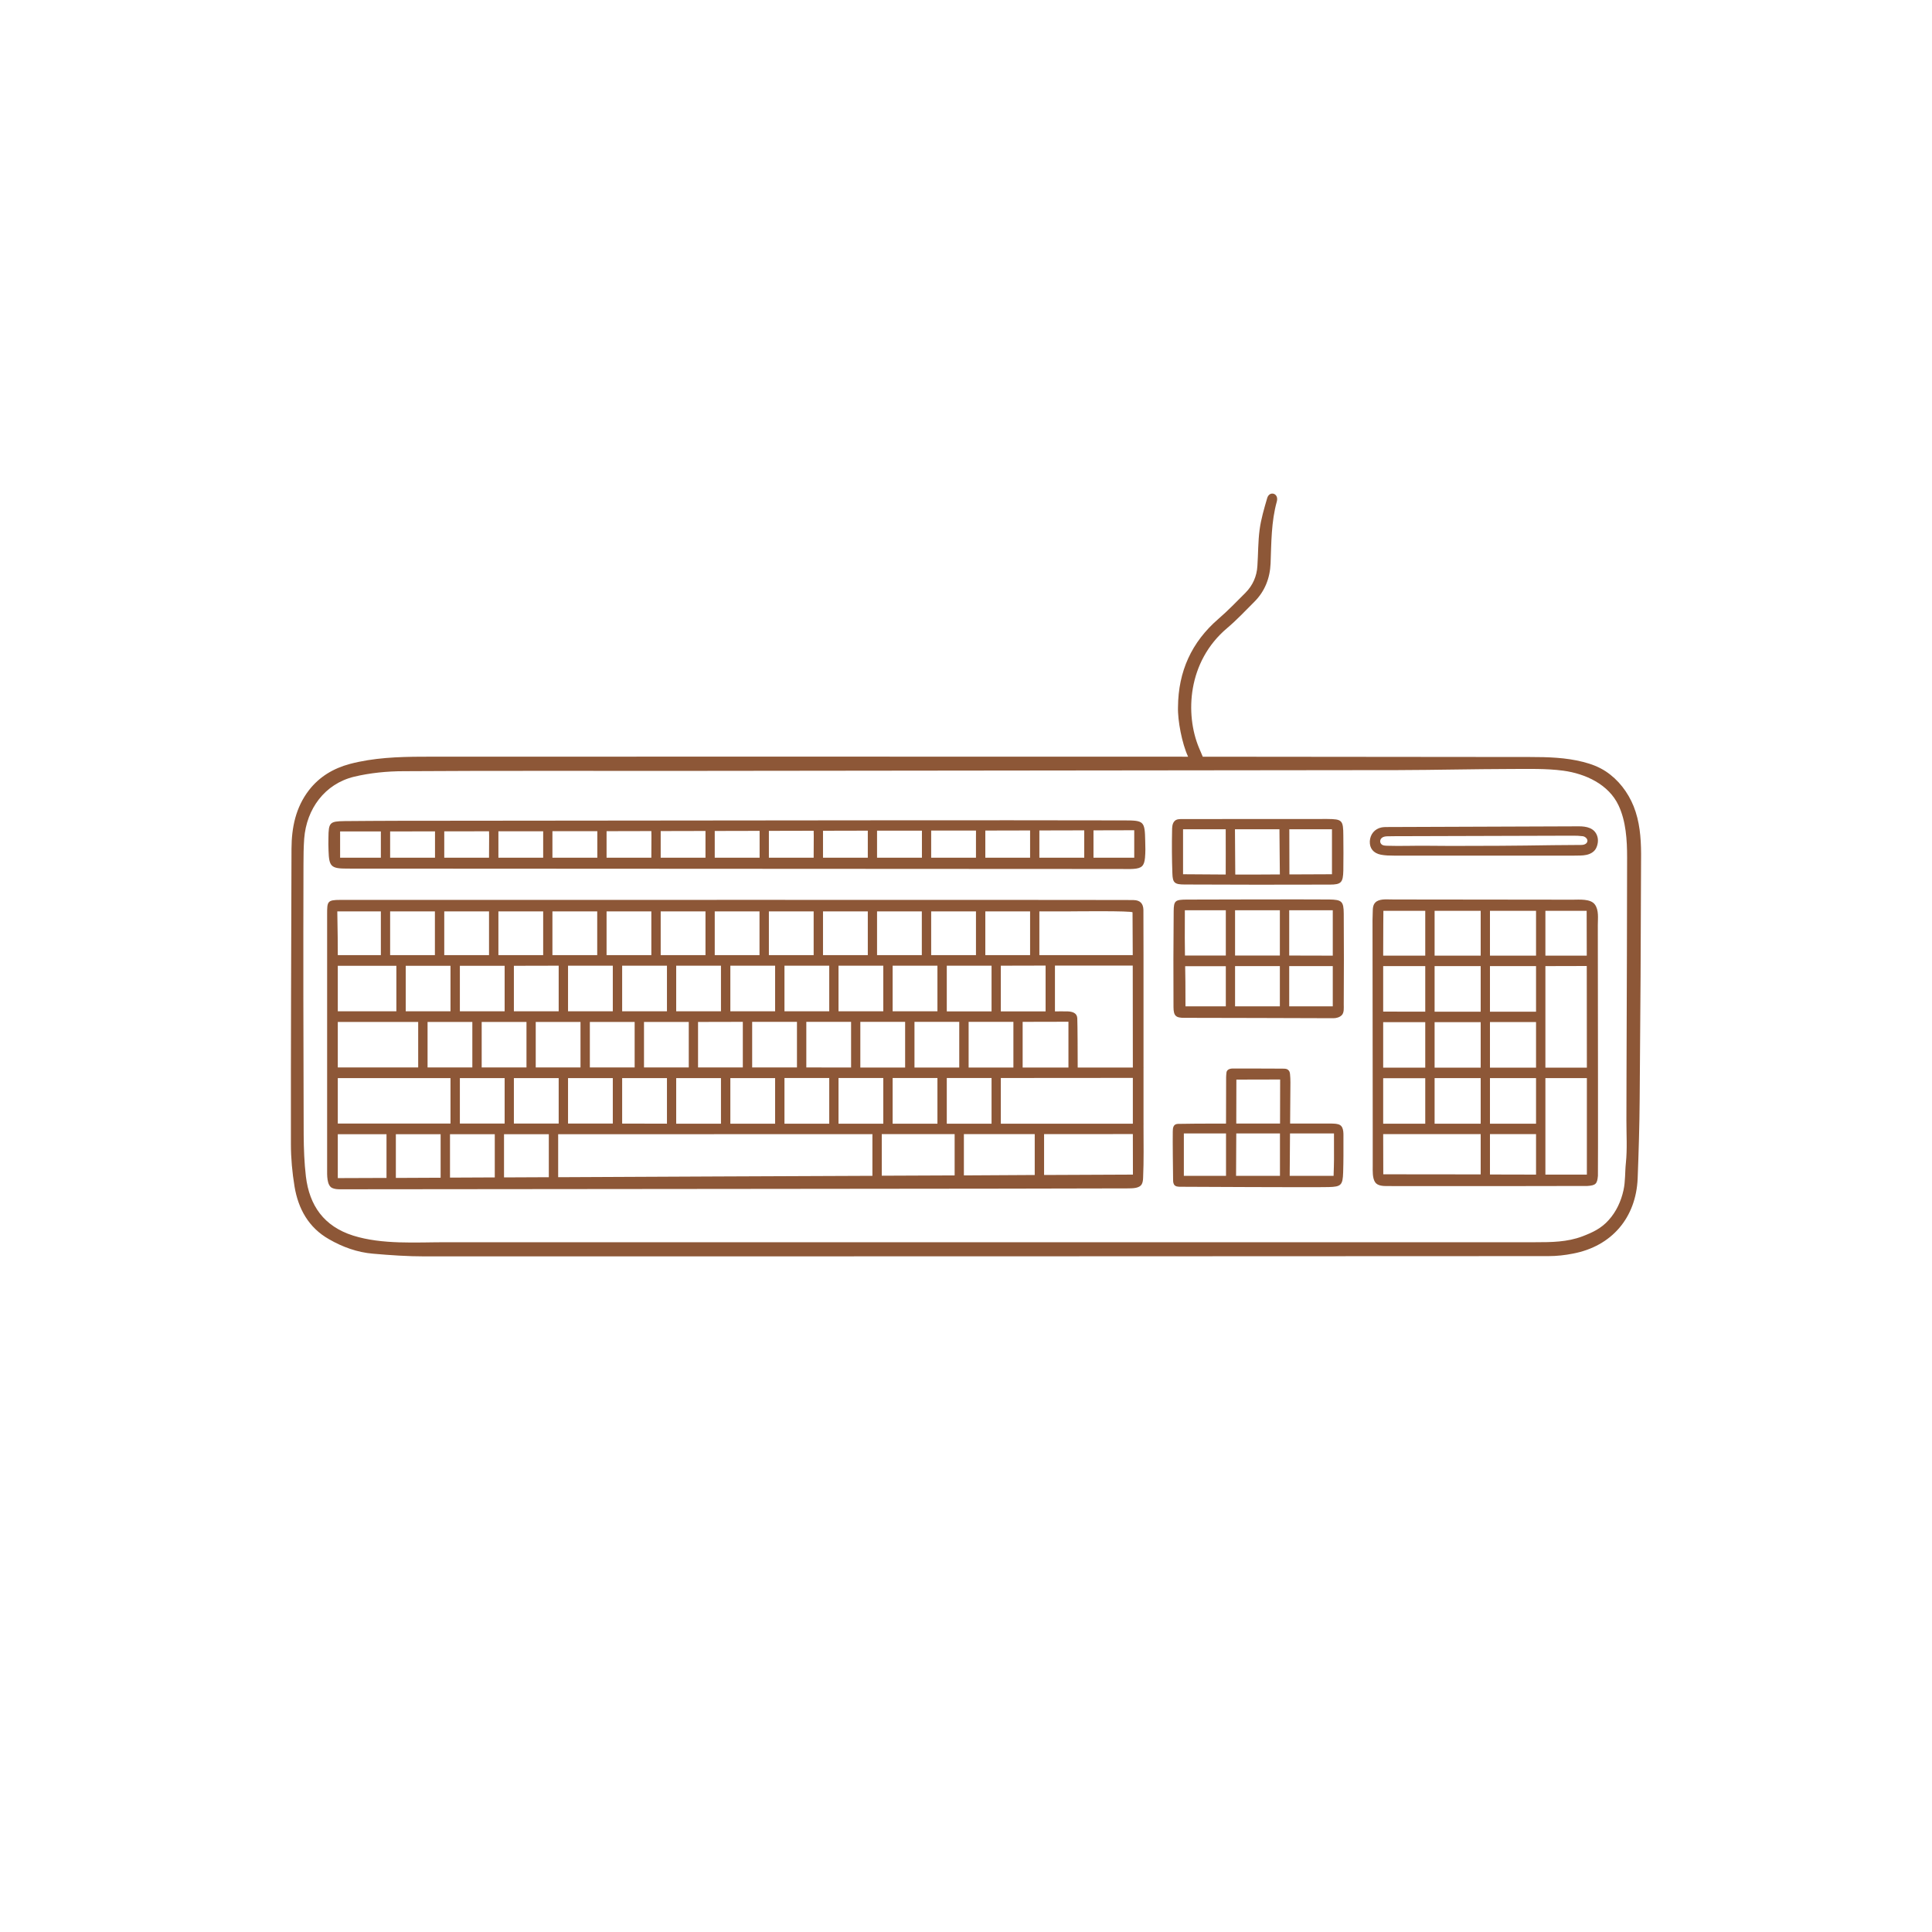
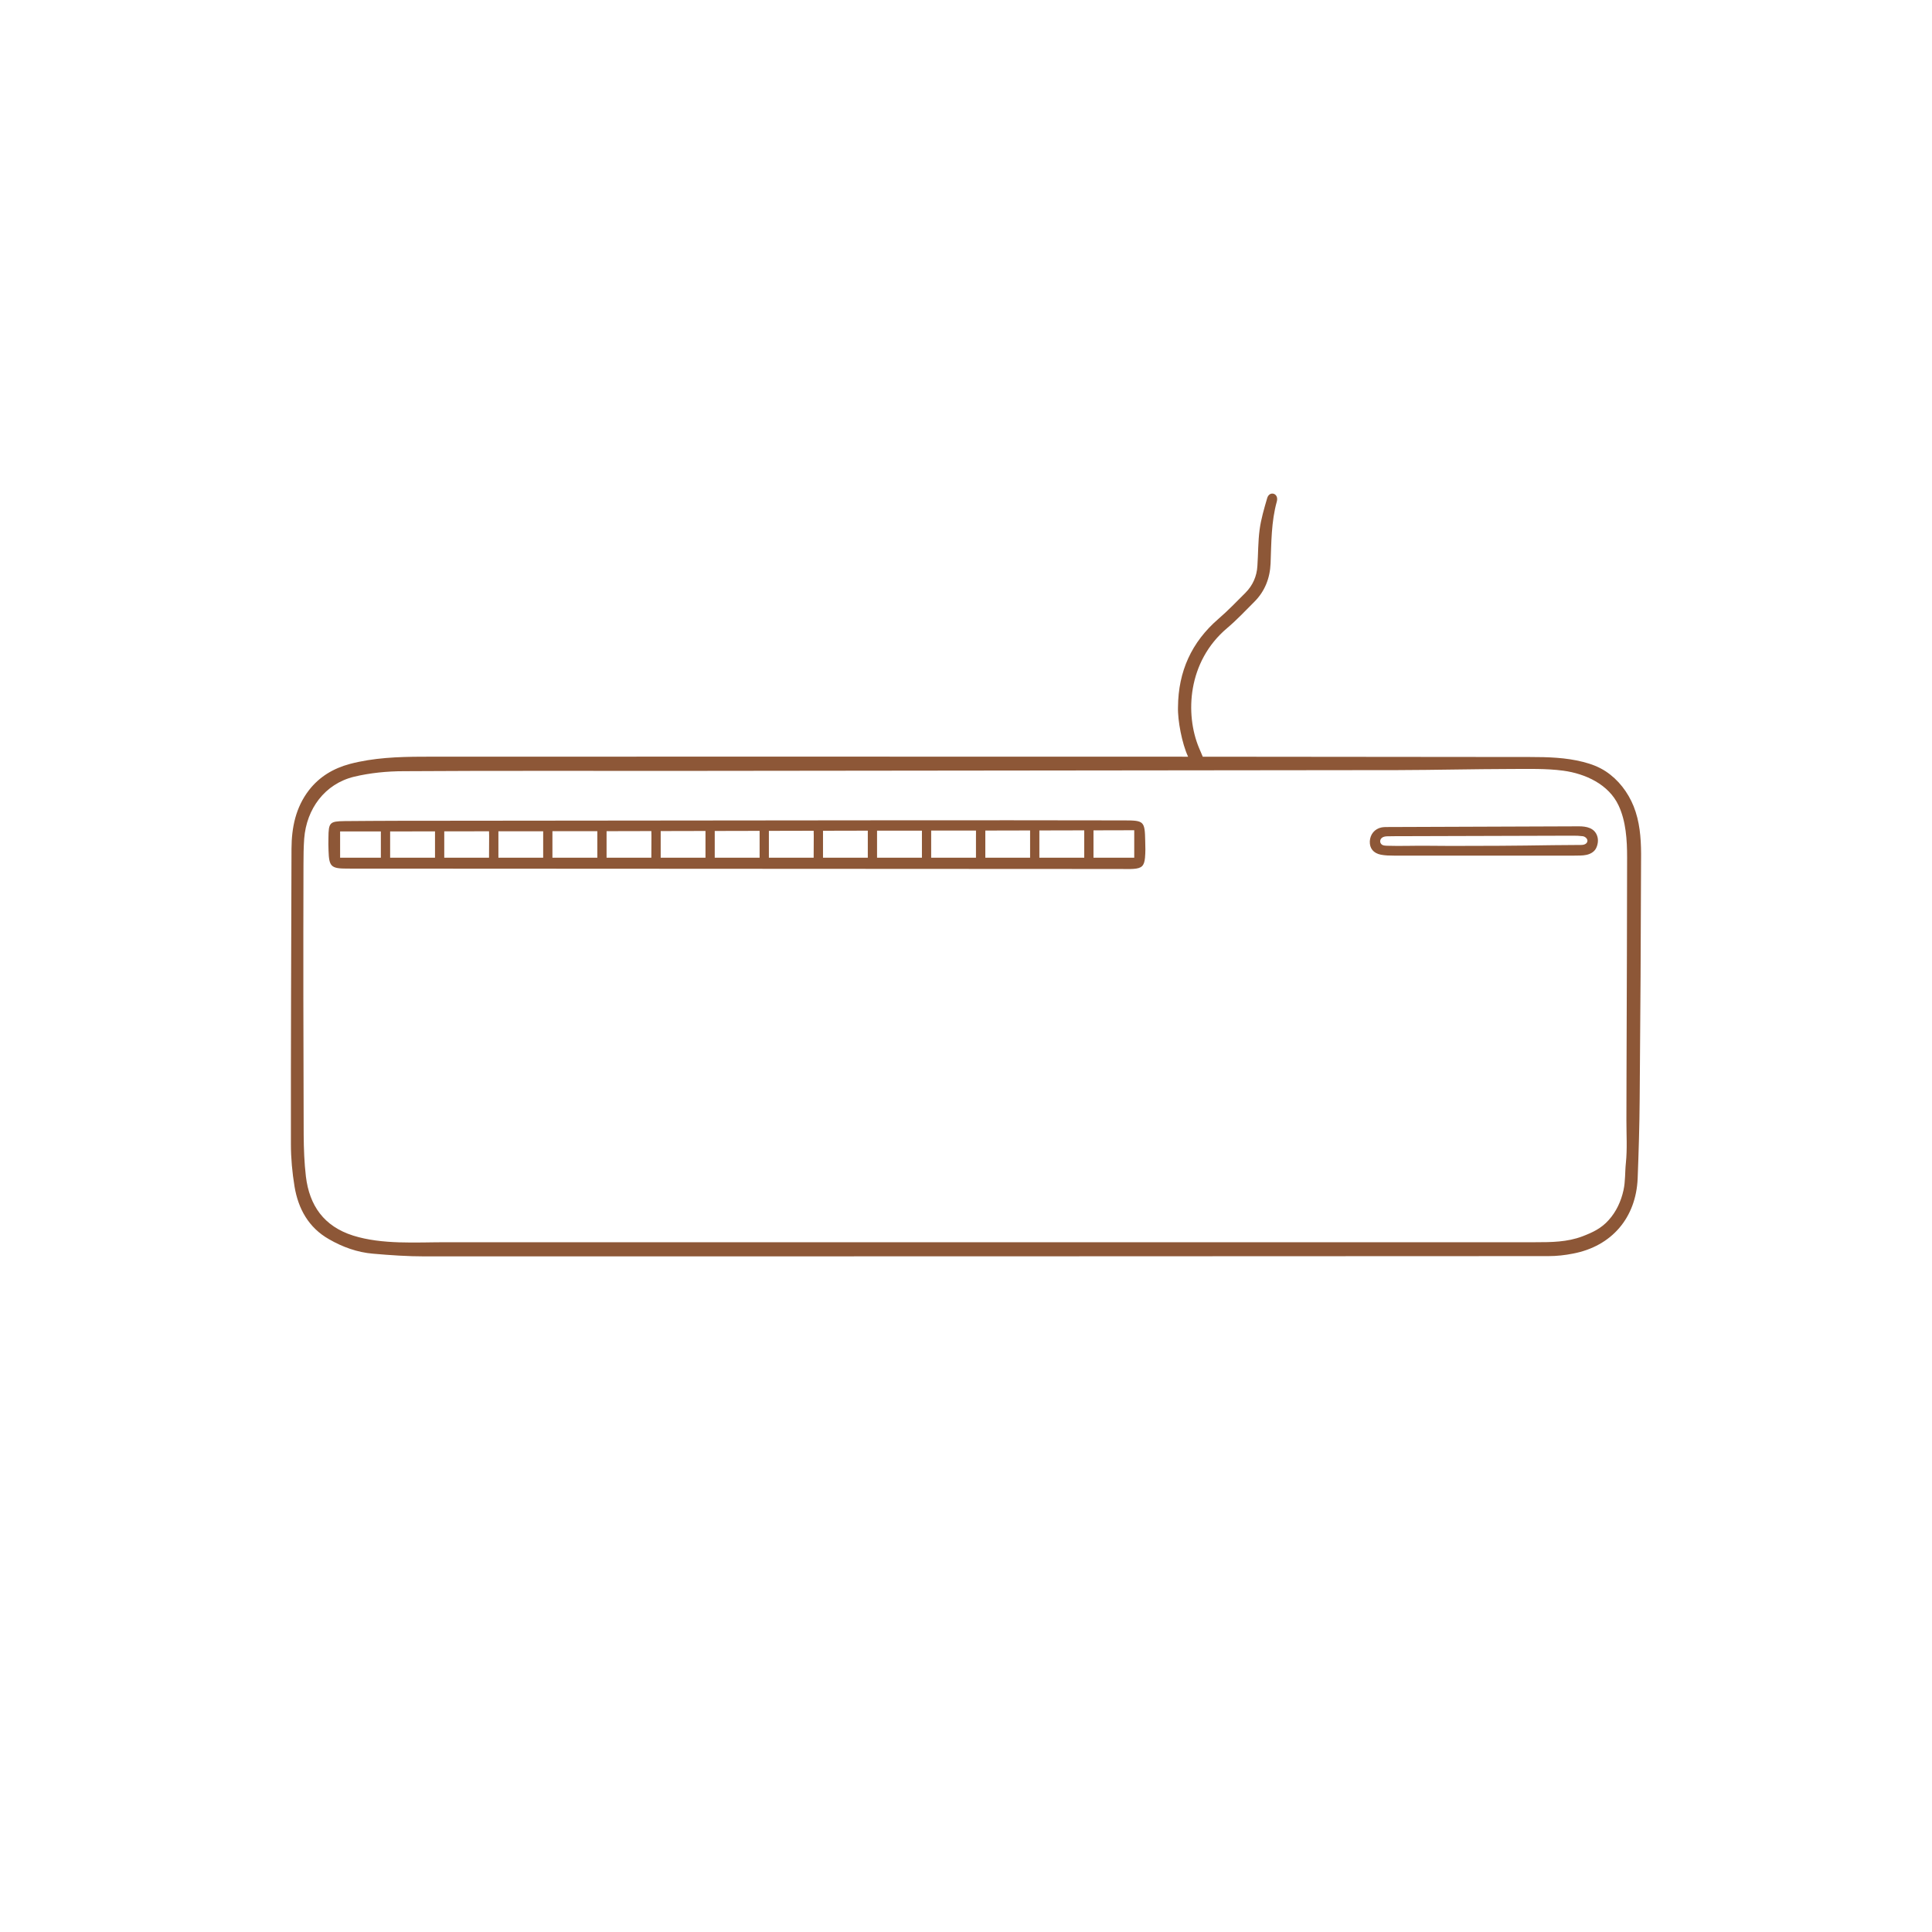
<svg xmlns="http://www.w3.org/2000/svg" width="100" zoomAndPan="magnify" viewBox="0 0 75 75" height="100" preserveAspectRatio="xMidYMid meet" version="1.0">
  <defs>
    <clipPath id="4e66ccfafa">
      <path d="M 11.25 19.043 L 63.75 19.043 L 63.75 49 L 11.25 49 Z M 11.25 19.043 " clip-rule="nonzero" />
    </clipPath>
  </defs>
  <rect x="-7.5" width="90" fill="#ffffff" y="-7.5" height="90" fill-opacity="1" />
  <rect x="-7.5" width="90" fill="#ffffff" y="-7.5" height="90" fill-opacity="1" />
  <g clip-path="url(#4e66ccfafa)">
    <path fill="#8d5737" d="M 63.156 37.086 C 63.152 38.633 63.148 40.176 63.141 41.723 C 63.141 42.32 63.141 42.914 63.137 43.508 C 63.137 44.051 63.172 44.602 63.117 45.141 C 63.078 45.5 63.102 45.852 63.023 46.207 C 62.93 46.633 62.742 47.039 62.449 47.363 C 62.16 47.688 61.824 47.844 61.426 47.996 C 60.836 48.219 60.223 48.223 59.609 48.223 C 55.508 48.223 51.406 48.223 47.305 48.223 C 44.152 48.223 24.332 48.223 22.246 48.223 C 20.605 48.223 18.961 48.223 17.32 48.223 C 16.145 48.223 14.836 48.32 13.707 47.965 C 12.574 47.605 12.012 46.801 11.875 45.672 C 11.812 45.137 11.793 44.594 11.789 44.059 C 11.777 40.559 11.77 37.059 11.781 33.559 C 11.781 33.23 11.785 32.887 11.809 32.555 C 11.898 31.402 12.605 30.43 13.746 30.152 C 14.367 30.004 15.031 29.938 15.672 29.938 C 19.289 29.914 22.906 29.93 26.523 29.926 C 35.777 29.918 45.031 29.906 54.285 29.895 C 55.73 29.891 57.18 29.855 58.625 29.852 C 59.301 29.852 60.016 29.828 60.688 29.918 C 61.547 30.035 62.449 30.449 62.832 31.266 C 63.121 31.879 63.164 32.613 63.164 33.281 C 63.16 34.551 63.156 35.816 63.156 37.086 Z M 63.707 33.129 C 63.703 32.512 63.652 31.887 63.418 31.301 C 63.199 30.758 62.828 30.27 62.336 29.945 C 62.062 29.766 61.777 29.66 61.457 29.578 C 60.785 29.406 60.09 29.387 59.402 29.387 C 56.98 29.383 52.227 29.379 46.691 29.375 C 46.641 29.262 46.594 29.145 46.543 29.027 C 46.004 27.734 46.09 25.688 47.637 24.383 C 48.008 24.07 48.344 23.711 48.688 23.367 C 49.102 22.957 49.301 22.441 49.324 21.871 C 49.355 21.062 49.348 20.254 49.566 19.469 C 49.656 19.145 49.277 19.035 49.191 19.34 C 49.074 19.742 48.953 20.148 48.898 20.562 C 48.836 21.027 48.844 21.5 48.812 21.969 C 48.789 22.371 48.633 22.723 48.352 23.008 C 48.008 23.352 47.668 23.707 47.301 24.023 C 46.254 24.926 45.742 26.066 45.73 27.441 C 45.711 27.973 45.891 28.875 46.113 29.355 C 46.117 29.363 46.117 29.371 46.121 29.375 C 35.004 29.371 21.004 29.371 16.387 29.375 C 15.445 29.379 14.504 29.414 13.582 29.656 C 12.945 29.828 12.406 30.145 11.996 30.672 C 11.477 31.344 11.32 32.125 11.316 32.949 C 11.305 36.77 11.289 40.59 11.293 44.406 C 11.293 44.961 11.344 45.516 11.434 46.062 C 11.578 46.926 11.98 47.656 12.77 48.105 C 13.297 48.41 13.871 48.617 14.48 48.668 C 15.152 48.727 15.824 48.773 16.496 48.773 C 31.035 48.773 45.574 48.77 60.113 48.762 C 60.43 48.762 60.754 48.727 61.066 48.664 C 62.566 48.379 63.512 47.273 63.574 45.742 C 63.613 44.715 63.645 43.691 63.652 42.664 C 63.68 39.5 63.699 36.336 63.707 33.172 C 63.707 33.156 63.707 33.145 63.707 33.129 " fill-opacity="1" fill-rule="nonzero" />
  </g>
  <path fill="#8d5737" d="M 44.031 33.297 C 43.504 33.297 42.977 33.297 42.449 33.297 L 42.449 32.234 C 43.426 32.23 44 32.23 44.031 32.23 C 44.031 32.633 44.031 32.945 44.031 33.297 Z M 13.203 33.297 C 13.203 32.973 13.203 32.637 13.203 32.277 C 13.27 32.277 13.844 32.277 14.785 32.277 C 14.785 32.336 14.785 32.391 14.785 32.449 C 14.785 32.637 14.785 32.957 14.785 33.297 C 14.258 33.297 13.73 33.297 13.203 33.297 Z M 16.887 32.273 C 16.887 32.332 16.887 32.391 16.887 32.449 C 16.887 32.637 16.887 32.957 16.887 33.297 C 16.305 33.297 15.727 33.297 15.145 33.297 L 15.145 32.277 C 15.648 32.277 16.23 32.273 16.887 32.273 Z M 31.949 32.25 C 32.535 32.25 33.117 32.25 33.688 32.246 C 33.688 32.316 33.688 32.383 33.688 32.449 C 33.688 32.637 33.688 32.957 33.688 33.297 C 33.109 33.297 32.527 33.297 31.949 33.297 Z M 29.848 32.254 C 30.43 32.254 31.012 32.254 31.586 32.25 C 31.59 32.316 31.59 32.383 31.59 32.449 C 31.59 32.637 31.586 32.957 31.586 33.297 C 31.008 33.297 30.43 33.297 29.848 33.297 Z M 27.746 32.258 C 28.328 32.258 28.906 32.254 29.488 32.254 C 29.488 32.32 29.488 32.387 29.488 32.449 C 29.488 32.637 29.488 32.957 29.488 33.297 C 28.906 33.297 28.328 33.297 27.746 33.297 Z M 25.648 32.262 C 26.223 32.258 26.805 32.258 27.387 32.258 C 27.387 32.32 27.387 32.387 27.387 32.449 C 27.387 32.637 27.387 32.957 27.387 33.297 C 26.809 33.297 26.227 33.297 25.648 33.297 Z M 23.547 32.266 C 24.117 32.262 24.699 32.262 25.285 32.262 C 25.289 32.324 25.289 32.387 25.289 32.449 C 25.289 32.637 25.285 32.957 25.285 33.297 C 24.707 33.297 24.129 33.297 23.547 33.297 Z M 21.445 32.266 C 22.012 32.266 22.594 32.266 23.188 32.266 C 23.188 32.328 23.188 32.387 23.188 32.449 C 23.188 32.637 23.188 32.957 23.188 33.297 C 22.605 33.297 22.027 33.297 21.445 33.297 Z M 19.348 32.27 C 19.902 32.27 20.484 32.27 21.086 32.27 C 21.086 32.328 21.086 32.391 21.086 32.449 C 21.086 32.637 21.086 32.957 21.086 33.297 C 20.508 33.297 19.926 33.297 19.348 33.297 Z M 18.988 32.449 C 18.988 32.637 18.984 32.957 18.984 33.297 C 18.406 33.297 17.828 33.297 17.246 33.297 L 17.246 32.273 C 17.785 32.273 18.367 32.273 18.984 32.27 C 18.988 32.332 18.988 32.391 18.988 32.449 Z M 35.789 32.246 C 35.789 32.312 35.789 32.383 35.789 32.449 C 35.789 32.637 35.789 32.957 35.789 33.297 C 35.207 33.297 34.629 33.297 34.047 33.297 L 34.047 32.246 C 34.641 32.246 35.223 32.246 35.789 32.246 Z M 38.25 32.242 C 38.867 32.238 39.449 32.238 39.988 32.238 C 39.988 32.309 39.988 32.379 39.988 32.449 C 39.988 32.637 39.988 32.957 39.988 33.297 C 39.41 33.297 38.828 33.297 38.25 33.297 Z M 37.887 32.449 C 37.887 32.637 37.887 32.957 37.887 33.297 C 37.309 33.297 36.73 33.297 36.148 33.297 L 36.148 32.242 C 36.75 32.242 37.332 32.242 37.887 32.242 C 37.887 32.312 37.891 32.379 37.887 32.449 Z M 42.09 32.449 C 42.09 32.637 42.09 32.957 42.09 33.297 C 41.508 33.297 40.93 33.297 40.348 33.297 L 40.348 32.238 C 41.004 32.238 41.586 32.234 42.09 32.234 C 42.09 32.305 42.09 32.379 42.09 32.449 Z M 43.652 31.848 C 40.727 31.844 37.801 31.84 34.871 31.844 C 28.379 31.848 21.887 31.855 15.391 31.863 C 14.719 31.863 14.047 31.871 13.371 31.875 C 12.801 31.883 12.754 31.93 12.75 32.523 C 12.746 32.691 12.746 32.859 12.754 33.027 C 12.773 33.641 12.852 33.719 13.473 33.719 C 18.5 33.719 38.52 33.734 43.5 33.734 C 43.668 33.734 43.836 33.742 44.004 33.73 C 44.32 33.707 44.418 33.617 44.449 33.297 C 44.469 33.082 44.465 32.859 44.457 32.641 C 44.441 31.883 44.41 31.848 43.652 31.848 " fill-opacity="1" fill-rule="nonzero" />
-   <path fill="#8d5737" d="M 59.992 45.598 L 59.992 41.852 C 60.656 41.852 61.199 41.852 61.602 41.852 C 61.602 43.098 61.602 44.344 61.602 45.598 C 61.066 45.598 60.527 45.598 59.992 45.598 Z M 53.699 45.586 C 53.699 45.453 53.695 44.863 53.695 44.027 C 55.121 44.027 56.418 44.027 57.48 44.027 L 57.48 45.59 C 56.219 45.59 54.957 45.586 53.699 45.586 Z M 55.328 35.359 L 55.328 37.098 C 54.805 37.098 54.258 37.098 53.695 37.098 C 53.699 36.09 53.699 35.398 53.703 35.359 C 54.246 35.359 54.789 35.359 55.328 35.359 Z M 59.992 37.504 C 60.648 37.504 61.191 37.5 61.598 37.5 C 61.598 38.812 61.598 40.129 61.602 41.445 C 61.203 41.445 60.66 41.445 59.992 41.445 Z M 57.84 41.445 L 57.84 39.676 C 58.594 39.676 59.207 39.676 59.629 39.676 L 59.629 41.445 C 59.098 41.445 58.496 41.445 57.84 41.445 Z M 55.691 41.852 C 56.32 41.852 56.918 41.852 57.48 41.852 L 57.48 43.621 C 56.941 43.621 56.34 43.621 55.691 43.621 Z M 55.328 41.855 L 55.328 43.621 C 54.809 43.621 54.262 43.621 53.695 43.621 C 53.695 43.09 53.695 42.488 53.695 41.855 C 54.258 41.855 54.801 41.855 55.328 41.855 Z M 55.328 39.273 C 54.809 39.27 54.262 39.27 53.695 39.27 C 53.695 38.645 53.695 38.039 53.695 37.504 C 54.258 37.504 54.801 37.504 55.328 37.504 Z M 57.48 39.68 L 57.48 41.445 C 56.918 41.445 56.32 41.445 55.691 41.445 L 55.691 39.68 C 56.34 39.68 56.941 39.68 57.48 39.68 Z M 57.48 37.504 L 57.48 39.273 C 56.941 39.273 56.34 39.273 55.691 39.273 L 55.691 37.504 C 56.32 37.504 56.918 37.504 57.48 37.504 Z M 57.48 37.098 C 56.918 37.098 56.32 37.098 55.691 37.098 L 55.691 35.359 C 56.289 35.359 56.883 35.359 57.48 35.359 Z M 57.84 37.098 L 57.84 35.359 C 58.438 35.359 59.031 35.359 59.629 35.359 L 59.629 37.098 C 59.094 37.098 58.496 37.098 57.84 37.098 Z M 59.629 39.273 C 59.211 39.273 58.598 39.273 57.84 39.273 L 57.84 37.504 C 58.492 37.504 59.094 37.504 59.629 37.504 Z M 53.695 39.68 C 54.262 39.68 54.809 39.68 55.328 39.68 L 55.328 41.445 C 54.801 41.445 54.258 41.445 53.695 41.445 C 53.695 40.863 53.695 40.266 53.695 39.68 Z M 59.629 43.621 C 59.211 43.621 58.598 43.621 57.84 43.621 L 57.84 41.852 C 58.496 41.852 59.094 41.852 59.629 41.852 Z M 59.629 45.598 C 59.035 45.594 58.438 45.594 57.84 45.594 L 57.84 44.027 C 58.594 44.027 59.207 44.027 59.629 44.027 Z M 61.594 35.359 C 61.594 35.938 61.598 36.52 61.598 37.098 C 61.195 37.098 60.652 37.098 59.992 37.098 L 59.992 35.359 C 60.523 35.359 61.059 35.359 61.594 35.359 Z M 61.91 35.109 C 61.742 34.883 61.301 34.926 61.055 34.926 C 60.887 34.93 54.258 34.914 54.109 34.918 C 53.898 34.922 53.625 34.879 53.441 34.992 C 53.289 35.094 53.293 35.258 53.289 35.422 C 53.285 35.523 53.281 35.621 53.281 35.723 C 53.281 36.293 53.289 43.043 53.289 43.785 C 53.289 44.277 53.289 44.773 53.289 45.266 C 53.289 45.449 53.273 45.734 53.383 45.895 C 53.48 46.039 53.703 46.043 53.859 46.043 C 56.418 46.047 61.598 46.043 61.629 46.039 C 61.945 46.016 62.004 45.957 62.031 45.645 C 62.039 45.512 62.031 39.02 62.027 35.906 C 62.027 35.652 62.074 35.328 61.91 35.109 " fill-opacity="1" fill-rule="nonzero" />
-   <path fill="#8d5737" d="M 50.047 39.066 L 50.047 37.504 C 50.617 37.504 51.184 37.504 51.738 37.504 C 51.738 38.023 51.738 38.543 51.738 39.066 C 51.172 39.066 50.609 39.066 50.047 39.066 Z M 46.02 39.066 C 46.02 38.289 46.016 37.855 46.008 37.508 C 46.531 37.508 47.059 37.508 47.586 37.508 L 47.586 39.066 C 47.062 39.066 46.539 39.066 46.02 39.066 Z M 45.996 35.336 C 46.523 35.336 47.055 35.336 47.586 35.336 L 47.586 37.094 C 47.059 37.094 46.527 37.094 46 37.094 C 45.996 36.703 45.988 36.273 45.996 35.336 Z M 49.684 37.504 L 49.684 39.066 C 49.105 39.066 48.523 39.066 47.945 39.066 L 47.945 37.504 C 48.527 37.504 49.109 37.504 49.684 37.504 Z M 47.945 37.094 L 47.945 35.336 C 48.523 35.336 49.105 35.336 49.684 35.336 L 49.684 37.094 C 49.109 37.094 48.527 37.094 47.945 37.094 Z M 51.738 35.336 C 51.738 35.93 51.738 36.512 51.738 37.098 C 51.184 37.098 50.617 37.098 50.047 37.094 L 50.047 35.336 C 50.609 35.336 51.172 35.336 51.738 35.336 Z M 52.164 35.469 C 52.16 34.988 52.09 34.926 51.598 34.918 C 50.691 34.91 46.996 34.918 46.055 34.922 C 45.621 34.926 45.566 34.965 45.562 35.371 C 45.551 36.613 45.547 37.855 45.555 39.098 C 45.559 39.434 45.641 39.516 45.984 39.512 C 46.516 39.508 51.164 39.527 51.762 39.527 C 51.875 39.527 52.008 39.492 52.09 39.406 C 52.184 39.305 52.164 39.125 52.164 38.996 C 52.172 37.82 52.172 36.645 52.164 35.469 " fill-opacity="1" fill-rule="nonzero" />
  <path fill="#8d5737" d="M 53.641 32.527 C 53.695 32.48 53.785 32.465 53.855 32.465 C 53.941 32.465 54.031 32.461 54.117 32.461 C 56.434 32.453 58.75 32.449 61.062 32.441 C 61.188 32.441 61.316 32.445 61.438 32.461 C 61.531 32.469 61.645 32.566 61.621 32.664 C 61.613 32.695 61.602 32.719 61.582 32.734 C 61.531 32.789 61.449 32.801 61.375 32.801 C 60.66 32.805 59.945 32.812 59.23 32.824 C 58.57 32.832 57.914 32.836 57.258 32.836 C 56.625 32.84 55.992 32.84 55.359 32.832 C 54.852 32.828 54.344 32.848 53.836 32.832 C 53.789 32.828 53.738 32.828 53.691 32.812 C 53.566 32.77 53.539 32.613 53.641 32.527 Z M 53.609 33.18 C 53.773 33.211 53.945 33.215 54.113 33.215 C 55.258 33.219 56.398 33.215 57.543 33.215 C 58.734 33.215 59.93 33.215 61.121 33.215 C 61.273 33.211 61.43 33.219 61.574 33.188 C 61.723 33.16 61.871 33.082 61.949 32.949 C 62.031 32.801 62.059 32.602 62 32.445 C 61.891 32.137 61.582 32.078 61.297 32.078 C 58.824 32.086 56.352 32.094 53.883 32.105 C 53.797 32.105 53.711 32.105 53.629 32.121 C 53.363 32.176 53.191 32.387 53.176 32.656 C 53.164 32.93 53.312 33.121 53.609 33.18 " fill-opacity="1" fill-rule="nonzero" />
-   <path fill="#8d5737" d="M 51.77 45.645 C 51.199 45.645 50.633 45.645 50.066 45.645 C 50.066 45.273 50.074 44.641 50.078 44 C 50.648 44 51.219 44 51.785 44 C 51.789 45.098 51.789 45.047 51.77 45.645 Z M 45.957 45.645 C 45.957 45.086 45.957 44.617 45.957 44 C 46.504 44 47.051 44 47.594 44 C 47.594 44.652 47.594 45.289 47.594 45.645 C 47.047 45.645 46.504 45.645 45.957 45.645 Z M 47.984 45.645 C 47.988 45.336 47.988 44.68 47.992 44 C 48.559 44 49.125 44 49.688 44 C 49.688 44.695 49.688 45.367 49.688 45.645 C 49.121 45.645 48.555 45.645 47.984 45.645 Z M 47.996 41.91 C 48.047 41.91 49.438 41.906 49.695 41.906 C 49.695 42 49.691 42.781 49.691 43.617 C 49.133 43.617 48.535 43.617 47.992 43.617 C 47.992 42.734 47.996 41.922 47.996 41.91 Z M 52.016 43.672 C 51.926 43.621 51.809 43.621 51.707 43.617 C 51.66 43.617 50.965 43.617 50.082 43.617 C 50.086 42.953 50.094 42.328 50.094 42.023 C 50.094 41.91 50.09 41.797 50.078 41.688 C 50.07 41.594 50.023 41.523 49.934 41.496 C 49.871 41.48 49.812 41.488 49.75 41.484 C 49.691 41.48 48.004 41.48 47.84 41.48 C 47.73 41.484 47.613 41.527 47.609 41.656 C 47.605 41.707 47.598 41.762 47.598 41.812 C 47.598 41.938 47.598 42.746 47.594 43.617 C 46.859 43.617 45.891 43.621 45.723 43.629 C 45.547 43.637 45.527 43.781 45.527 43.93 C 45.52 44.289 45.535 45.473 45.539 45.746 C 45.539 45.82 45.535 45.91 45.574 45.98 C 45.625 46.062 45.711 46.066 45.797 46.07 C 45.926 46.07 51.008 46.098 51.578 46.082 C 52.059 46.07 52.125 46.008 52.141 45.516 C 52.156 45.047 52.152 44.695 52.152 44.227 C 52.148 44.059 52.184 43.77 52.016 43.672 " fill-opacity="1" fill-rule="nonzero" />
-   <path fill="#8d5737" d="M 45.926 32.191 C 46.484 32.191 47.035 32.191 47.582 32.191 C 47.582 32.238 47.582 32.281 47.582 32.324 C 47.582 32.867 47.586 33.406 47.582 33.949 C 47.137 33.949 46.617 33.945 45.926 33.938 C 45.926 33.383 45.926 32.777 45.926 32.191 Z M 51.707 32.191 C 51.707 32.789 51.707 33.387 51.707 33.938 C 51.031 33.941 50.5 33.941 50.055 33.945 C 50.051 33.359 50.051 32.777 50.051 32.191 C 50.602 32.191 51.152 32.191 51.707 32.191 Z M 47.953 33.949 C 47.953 33.363 47.941 32.781 47.941 32.191 C 48.52 32.191 49.094 32.191 49.668 32.191 C 49.668 32.676 49.684 33.625 49.684 33.945 C 49.016 33.949 48.527 33.953 47.953 33.949 Z M 45.984 34.336 C 47.863 34.344 49.746 34.348 51.625 34.34 C 52.066 34.34 52.137 34.258 52.148 33.797 C 52.156 33.344 52.152 32.891 52.148 32.438 C 52.145 31.84 52.105 31.797 51.527 31.793 C 50.992 31.789 46.305 31.797 45.918 31.797 C 45.793 31.797 45.664 31.785 45.578 31.895 C 45.504 31.988 45.5 32.133 45.5 32.246 C 45.488 32.801 45.492 33.355 45.512 33.91 C 45.523 34.27 45.598 34.336 45.984 34.336 " fill-opacity="1" fill-rule="nonzero" />
-   <path fill="#8d5737" d="M 40.531 45.613 L 40.531 44.027 C 42.184 44.027 43.41 44.027 43.977 44.023 C 43.977 44.547 43.977 45.07 43.98 45.598 C 42.828 45.602 41.68 45.609 40.531 45.613 Z M 13.113 45.734 C 13.113 45.168 13.113 44.602 13.113 44.031 C 13.18 44.031 13.25 44.031 13.316 44.031 C 13.402 44.031 14.016 44.031 15.004 44.031 L 15.004 45.727 C 14.375 45.73 13.746 45.734 13.113 45.734 Z M 14.785 35.379 L 14.785 37.078 C 13.926 37.078 13.379 37.078 13.25 37.078 C 13.203 37.078 13.16 37.078 13.113 37.078 C 13.113 36.641 13.109 36.191 13.094 35.379 C 13.094 35.379 13.816 35.379 14.785 35.379 Z M 25.285 35.379 L 25.285 37.078 C 24.699 37.078 24.117 37.078 23.547 37.078 L 23.547 35.379 C 24.043 35.379 24.543 35.379 25.039 35.379 C 25.121 35.379 25.203 35.379 25.285 35.379 Z M 27.387 35.379 L 27.387 37.078 C 26.801 37.078 26.223 37.078 25.648 37.078 L 25.648 35.379 C 26.227 35.379 26.805 35.379 27.387 35.379 Z M 31.586 35.379 L 31.586 37.078 C 31.012 37.078 30.43 37.078 29.848 37.078 L 29.848 35.379 C 30.348 35.379 30.848 35.379 31.352 35.379 C 31.43 35.379 31.508 35.379 31.586 35.379 Z M 37.887 35.379 L 37.887 37.078 C 37.328 37.078 36.75 37.078 36.148 37.078 L 36.148 35.379 C 36.496 35.379 36.844 35.379 37.188 35.379 C 37.422 35.379 37.656 35.379 37.887 35.379 Z M 37.418 44.027 C 38.414 44.027 39.34 44.027 40.168 44.027 L 40.168 45.613 C 39.254 45.617 38.336 45.625 37.418 45.629 Z M 34.23 44.027 C 35.211 44.027 36.16 44.027 37.059 44.027 L 37.059 45.629 C 36.113 45.633 35.172 45.637 34.23 45.641 Z M 21.668 44.031 C 25.422 44.031 29.895 44.031 33.867 44.027 L 33.867 45.645 C 29.801 45.66 25.738 45.68 21.668 45.699 Z M 19.566 44.031 C 20.125 44.031 20.703 44.031 21.305 44.031 L 21.305 45.699 C 20.727 45.703 20.148 45.703 19.566 45.707 Z M 17.469 44.031 C 18.008 44.031 18.59 44.031 19.207 44.031 L 19.207 45.707 C 18.625 45.711 18.047 45.715 17.469 45.715 Z M 17.105 44.031 L 17.105 45.719 C 16.527 45.719 15.945 45.723 15.367 45.727 L 15.367 44.031 C 15.871 44.031 16.457 44.031 17.105 44.031 Z M 13.113 41.852 C 13.18 41.852 13.25 41.852 13.316 41.852 C 13.465 41.852 15.074 41.852 17.488 41.852 L 17.488 43.617 C 15.09 43.617 13.465 43.617 13.227 43.617 C 13.188 43.617 13.152 43.617 13.113 43.617 C 13.113 43.027 13.113 42.441 13.113 41.852 Z M 16.883 37.078 C 16.23 37.078 15.645 37.078 15.145 37.078 L 15.145 35.379 C 15.695 35.379 16.301 35.379 16.883 35.379 Z M 18.984 37.078 C 18.367 37.078 17.785 37.078 17.246 37.078 L 17.246 35.379 C 17.922 35.379 18.543 35.379 18.984 35.379 Z M 21.086 37.078 C 20.484 37.078 19.902 37.078 19.348 37.078 L 19.348 35.379 C 19.926 35.379 20.504 35.379 21.086 35.379 Z M 21.445 37.078 L 21.445 35.379 C 22.027 35.379 22.605 35.379 23.184 35.379 L 23.184 37.078 C 22.59 37.078 22.012 37.078 21.445 37.078 Z M 23.789 39.258 C 23.199 39.258 22.617 39.258 22.051 39.258 L 22.051 37.488 C 22.617 37.488 23.199 37.488 23.789 37.488 Z M 27.988 37.488 L 27.988 39.258 C 27.406 39.258 26.828 39.258 26.25 39.258 L 26.25 37.488 C 26.828 37.488 27.406 37.488 27.988 37.488 Z M 27.746 37.078 L 27.746 35.379 C 28.328 35.379 28.906 35.379 29.484 35.379 L 29.484 37.078 C 28.906 37.078 28.328 37.078 27.746 37.078 Z M 30.09 39.258 C 29.512 39.258 28.93 39.258 28.352 39.258 L 28.352 37.488 C 28.93 37.488 29.512 37.488 30.09 37.488 Z M 32.191 37.488 L 32.191 39.258 C 31.617 39.258 31.035 39.258 30.453 39.258 L 30.453 37.488 C 31.035 37.488 31.617 37.488 32.191 37.488 Z M 33.688 37.078 C 33.117 37.078 32.535 37.078 31.949 37.078 L 31.949 35.379 C 32.527 35.379 33.105 35.379 33.688 35.379 Z M 34.047 37.078 L 34.047 35.379 C 34.629 35.379 35.207 35.379 35.785 35.379 L 35.785 37.078 C 35.223 37.078 34.641 37.078 34.047 37.078 Z M 36.391 39.258 C 35.828 39.258 35.246 39.258 34.652 39.258 L 34.652 37.488 C 35.246 37.488 35.828 37.488 36.391 37.488 Z M 38.492 37.488 L 38.492 39.262 C 37.938 39.262 37.355 39.262 36.754 39.262 L 36.754 37.488 C 37.355 37.488 37.938 37.488 38.492 37.488 Z M 38.25 37.078 L 38.25 35.379 C 38.828 35.379 39.406 35.379 39.988 35.379 L 39.988 37.078 C 39.445 37.078 38.863 37.078 38.25 37.078 Z M 38.852 39.262 L 38.852 37.488 C 39.473 37.488 40.055 37.488 40.59 37.484 L 40.59 39.262 C 40.055 39.262 39.473 39.262 38.852 39.262 Z M 37.602 41.441 L 37.602 39.668 C 38.211 39.668 38.789 39.668 39.34 39.668 L 39.34 41.441 C 38.789 41.441 38.211 41.441 37.602 41.441 Z M 34.652 41.848 C 35.246 41.848 35.828 41.848 36.391 41.848 L 36.391 43.621 C 35.828 43.621 35.246 43.621 34.652 43.621 Z M 30.453 41.848 C 31.035 41.848 31.617 41.848 32.191 41.848 L 32.191 43.621 C 31.617 43.621 31.035 43.621 30.453 43.621 Z M 28.352 41.852 C 28.93 41.852 29.512 41.852 30.09 41.852 L 30.09 43.621 C 29.512 43.621 28.93 43.621 28.352 43.621 Z M 26.25 41.852 C 26.828 41.852 27.406 41.852 27.988 41.852 L 27.988 43.621 C 27.406 43.621 26.828 43.621 26.25 43.621 Z M 24.152 41.852 C 24.723 41.852 25.305 41.852 25.891 41.852 L 25.891 43.621 C 25.305 43.617 24.723 43.617 24.152 43.617 Z M 22.051 41.852 C 22.617 41.852 23.199 41.852 23.789 41.852 L 23.789 43.617 C 23.199 43.617 22.617 43.617 22.051 43.617 Z M 16.598 39.672 C 17.129 39.672 17.711 39.672 18.336 39.672 L 18.336 41.438 C 17.711 41.438 17.129 41.438 16.598 41.438 Z M 18.699 41.438 L 18.699 39.672 C 19.25 39.672 19.832 39.672 20.438 39.672 L 20.438 41.438 C 19.832 41.438 19.25 41.438 18.699 41.438 Z M 22.535 41.438 C 21.941 41.438 21.359 41.438 20.797 41.438 L 20.797 39.672 C 21.359 39.672 21.941 39.672 22.535 39.672 Z M 33.039 39.668 L 33.039 41.441 C 32.465 41.441 31.887 41.441 31.301 41.438 L 31.301 39.668 C 31.887 39.668 32.465 39.668 33.039 39.668 Z M 35.137 41.441 C 34.57 41.441 33.992 41.441 33.398 41.441 L 33.398 39.668 C 33.992 39.668 34.57 39.668 35.137 39.668 Z M 37.238 39.668 L 37.238 41.441 C 36.68 41.441 36.098 41.441 35.5 41.441 L 35.5 39.668 C 36.098 39.668 36.68 39.668 37.238 39.668 Z M 34.289 37.488 L 34.289 39.258 C 33.723 39.258 33.141 39.258 32.551 39.258 L 32.551 37.488 C 33.141 37.488 33.723 37.488 34.289 37.488 Z M 30.938 39.668 L 30.938 41.438 C 30.363 41.438 29.781 41.438 29.199 41.438 L 29.199 39.668 C 29.781 39.668 30.363 39.668 30.938 39.668 Z M 28.836 39.668 L 28.836 41.438 C 28.258 41.438 27.676 41.438 27.098 41.438 L 27.098 39.672 C 27.676 39.668 28.258 39.668 28.836 39.668 Z M 26.738 39.672 L 26.738 41.438 C 26.152 41.438 25.574 41.438 25 41.438 L 25 39.672 C 25.574 39.672 26.152 39.672 26.738 39.672 Z M 24.637 39.672 L 24.637 41.438 C 24.047 41.438 23.469 41.438 22.898 41.438 L 22.898 39.672 C 23.469 39.672 24.047 39.672 24.637 39.672 Z M 21.688 37.488 L 21.688 39.258 C 21.09 39.258 20.508 39.258 19.949 39.258 L 19.949 37.492 C 20.508 37.488 21.09 37.488 21.688 37.488 Z M 19.59 37.492 L 19.59 39.258 C 18.977 39.258 18.395 39.258 17.852 39.258 L 17.852 37.492 C 18.395 37.492 18.977 37.492 19.59 37.492 Z M 17.488 37.492 L 17.488 39.258 C 16.852 39.258 16.27 39.258 15.75 39.258 L 15.75 37.492 C 16.266 37.492 16.848 37.492 17.488 37.492 Z M 13.113 39.672 L 13.281 39.672 C 13.402 39.672 14.508 39.672 16.234 39.672 L 16.234 41.438 C 14.535 41.438 13.418 41.438 13.227 41.438 C 13.188 41.438 13.152 41.438 13.113 41.438 C 13.113 41.102 13.113 40.762 13.113 40.426 C 13.113 40.176 13.113 39.922 13.113 39.672 Z M 17.852 43.617 L 17.852 41.852 C 18.395 41.852 18.977 41.852 19.59 41.852 L 19.59 43.617 C 18.977 43.617 18.395 43.617 17.852 43.617 Z M 19.949 43.617 L 19.949 41.852 C 20.508 41.852 21.09 41.852 21.688 41.852 L 21.688 43.617 C 21.09 43.617 20.508 43.617 19.949 43.617 Z M 32.551 43.621 L 32.551 41.848 C 33.141 41.848 33.723 41.848 34.289 41.848 L 34.289 43.621 C 33.723 43.621 33.141 43.621 32.551 43.621 Z M 36.754 43.621 L 36.754 41.848 C 37.355 41.848 37.938 41.848 38.492 41.848 L 38.492 43.621 C 37.938 43.621 37.355 43.621 36.754 43.621 Z M 39.699 41.441 L 39.699 39.668 C 40.348 39.668 40.941 39.668 41.477 39.664 L 41.477 41.441 C 40.941 41.441 40.348 41.441 39.699 41.441 Z M 25.891 37.488 L 25.891 39.258 C 25.305 39.258 24.723 39.258 24.152 39.258 L 24.152 37.488 C 24.723 37.488 25.305 37.488 25.891 37.488 Z M 13.113 37.828 C 13.113 37.707 13.113 37.598 13.113 37.492 C 13.188 37.492 13.266 37.492 13.34 37.492 C 13.438 37.492 14.188 37.492 15.387 37.492 L 15.387 39.258 C 14.148 39.258 13.352 39.258 13.188 39.258 L 13.113 39.258 C 13.113 38.781 13.113 38.305 13.113 37.828 Z M 43.977 43.621 C 43.262 43.621 41.371 43.621 38.852 43.621 L 38.852 41.848 C 41.344 41.848 43.23 41.844 43.977 41.844 C 43.977 42.434 43.977 43.027 43.977 43.621 Z M 43.977 41.441 C 43.586 41.441 42.844 41.441 41.836 41.441 C 41.836 41.039 41.832 39.766 41.82 39.527 C 41.809 39.32 41.629 39.27 41.445 39.262 C 41.402 39.258 40.953 39.262 40.953 39.262 C 40.953 39.254 40.953 37.484 40.953 37.484 C 42.379 37.484 43.441 37.484 43.973 37.484 C 43.977 38.797 43.977 40.117 43.977 41.441 Z M 43.965 35.418 C 43.969 35.973 43.969 36.527 43.973 37.078 C 43.391 37.078 42.098 37.078 40.348 37.078 L 40.348 35.379 C 40.758 35.379 41.164 35.379 41.57 35.379 C 41.668 35.379 43.965 35.352 43.965 35.418 Z M 44.391 37.082 C 44.387 36.074 44.387 35.352 44.387 35.316 C 44.379 35.074 44.258 34.945 44.008 34.941 C 43.906 34.938 43.809 34.938 43.707 34.938 C 42.875 34.93 15.988 34.934 14.562 34.934 C 14.113 34.934 13.668 34.934 13.219 34.934 C 12.699 34.934 12.699 34.996 12.699 35.5 C 12.699 38.801 12.699 42.098 12.699 45.398 C 12.699 45.598 12.68 46.016 12.895 46.117 C 12.988 46.16 13.098 46.168 13.199 46.168 C 14.199 46.164 43.309 46.145 43.777 46.133 C 43.949 46.129 44.227 46.141 44.324 45.969 C 44.363 45.895 44.371 45.812 44.375 45.73 C 44.406 45.055 44.391 44.379 44.391 43.707 C 44.391 43.688 44.391 43.66 44.391 43.625 C 44.418 43.625 44.422 43.621 44.391 43.621 C 44.391 43.332 44.391 42.488 44.391 41.445 C 44.418 41.441 44.422 41.441 44.391 41.441 C 44.391 40.07 44.391 38.352 44.391 37.082 C 44.441 37.082 44.461 37.082 44.391 37.082 " fill-opacity="1" fill-rule="nonzero" />
</svg>